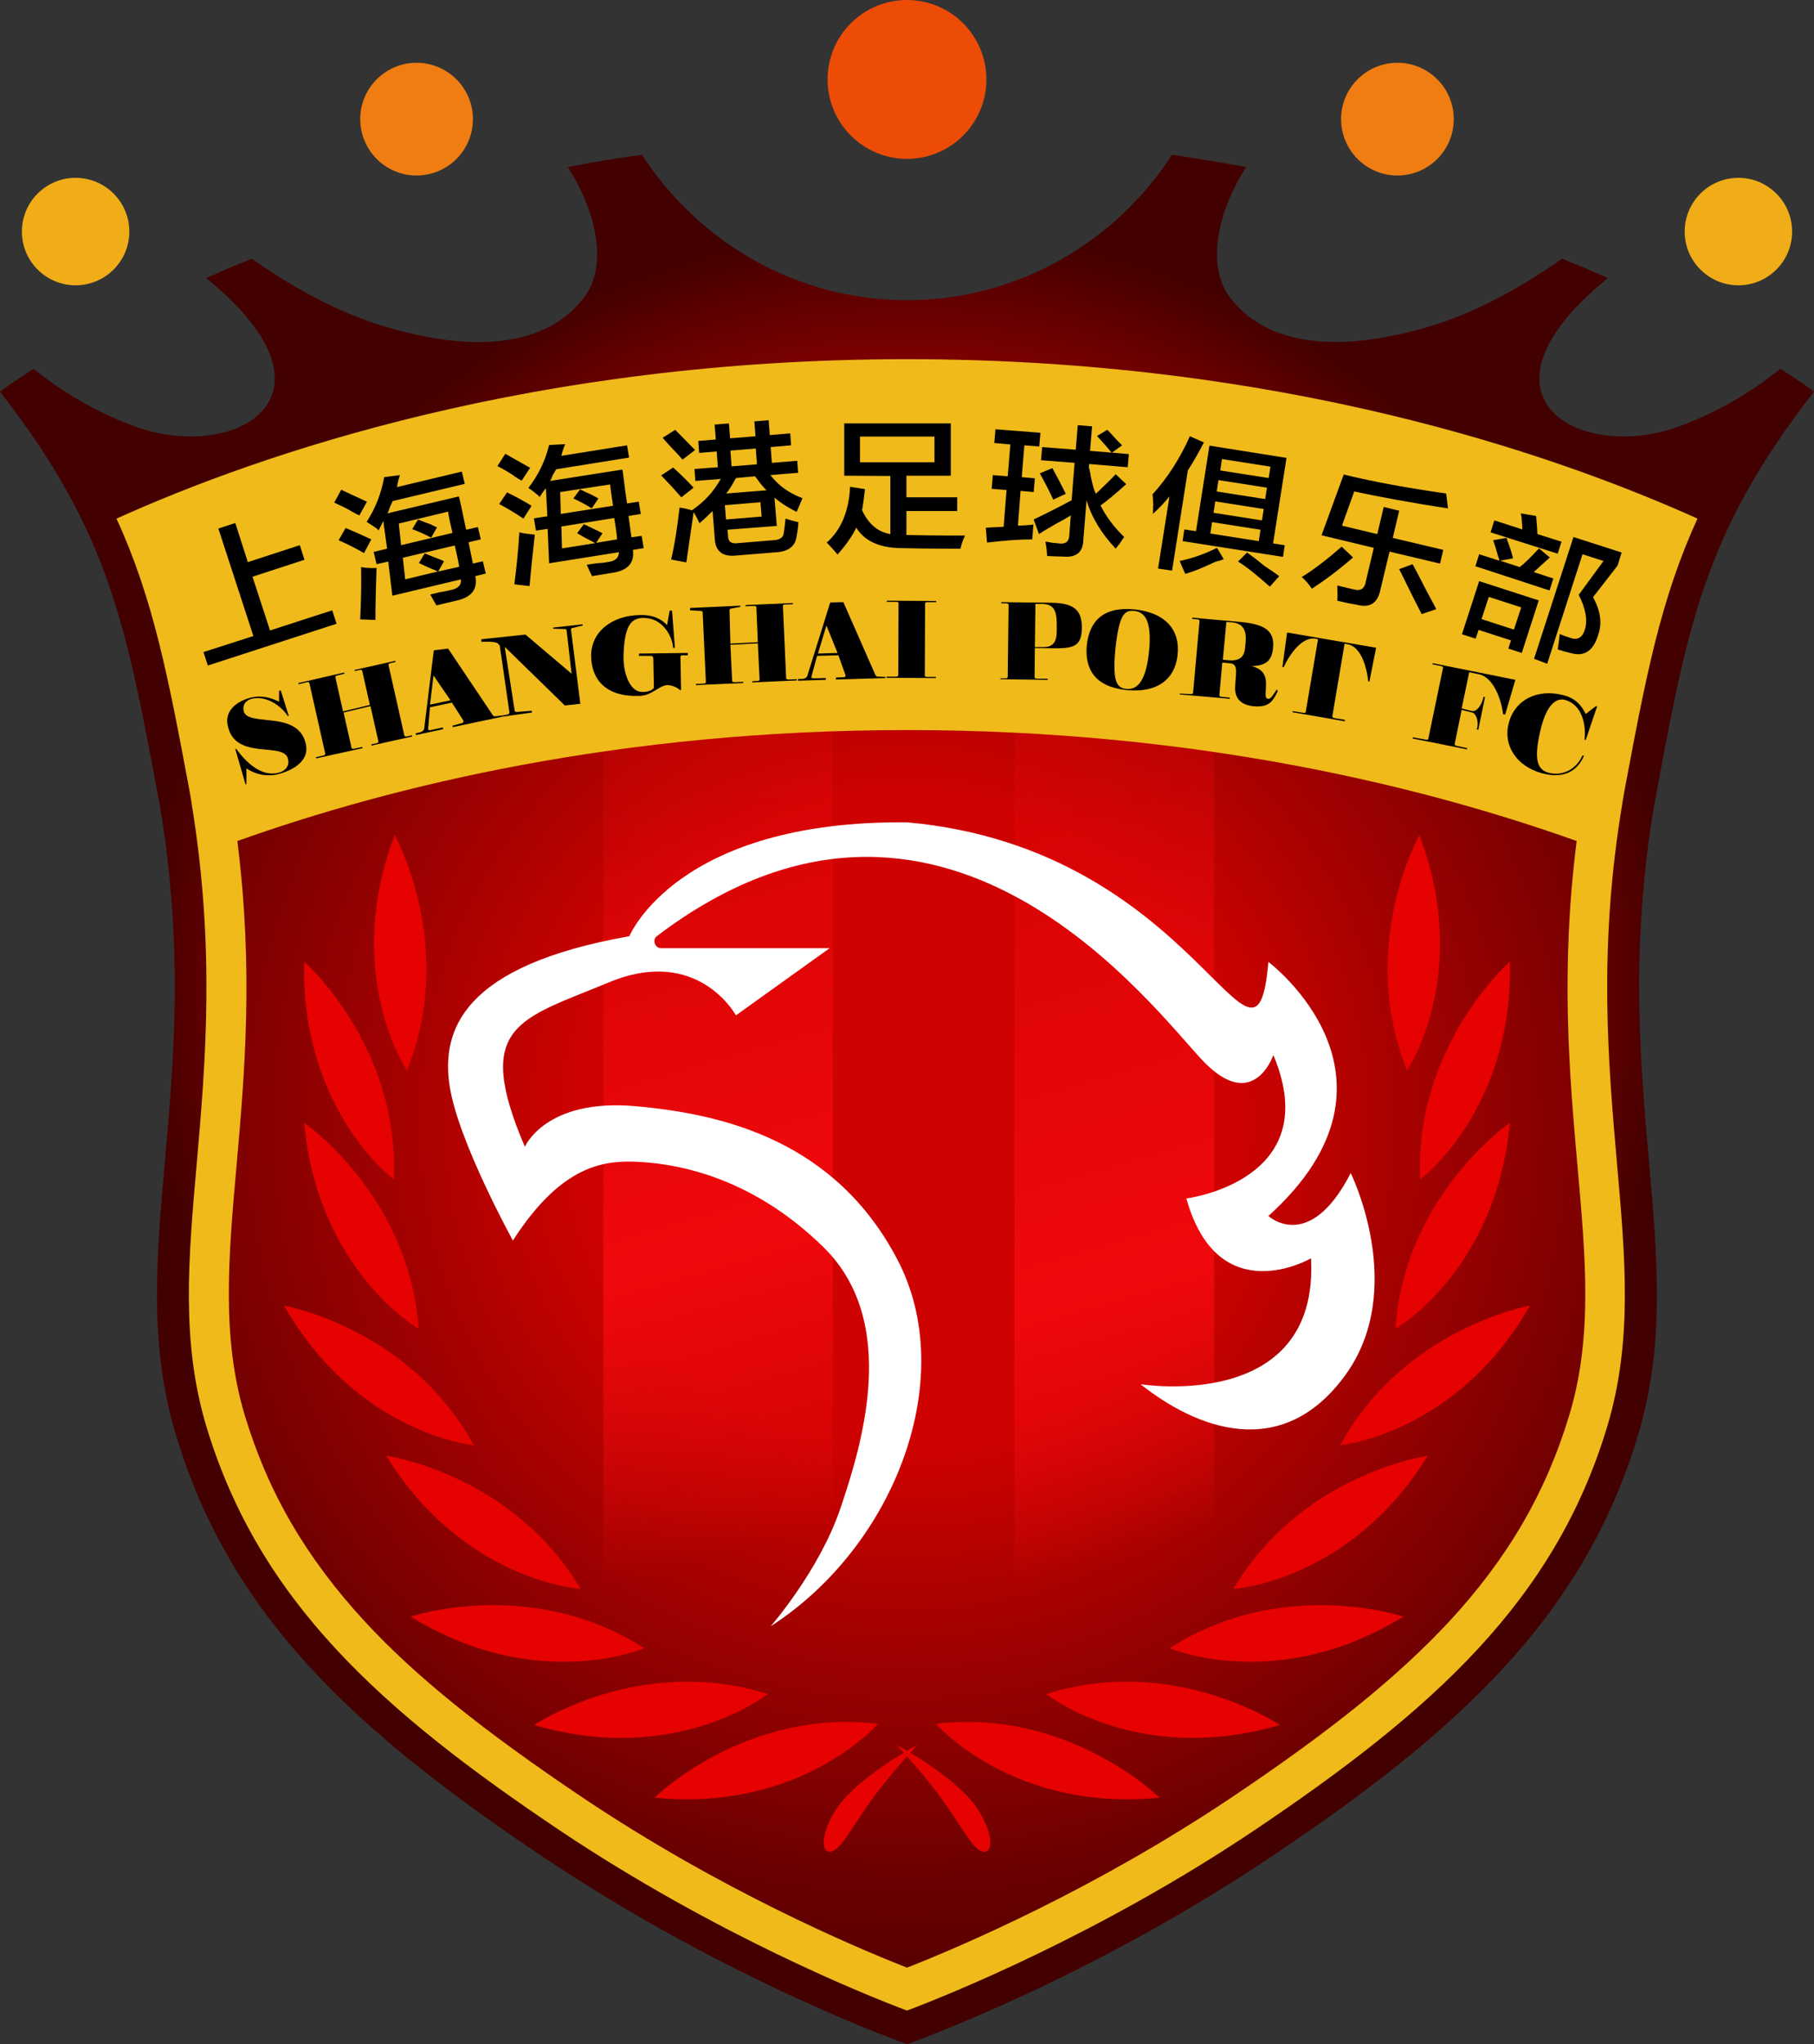
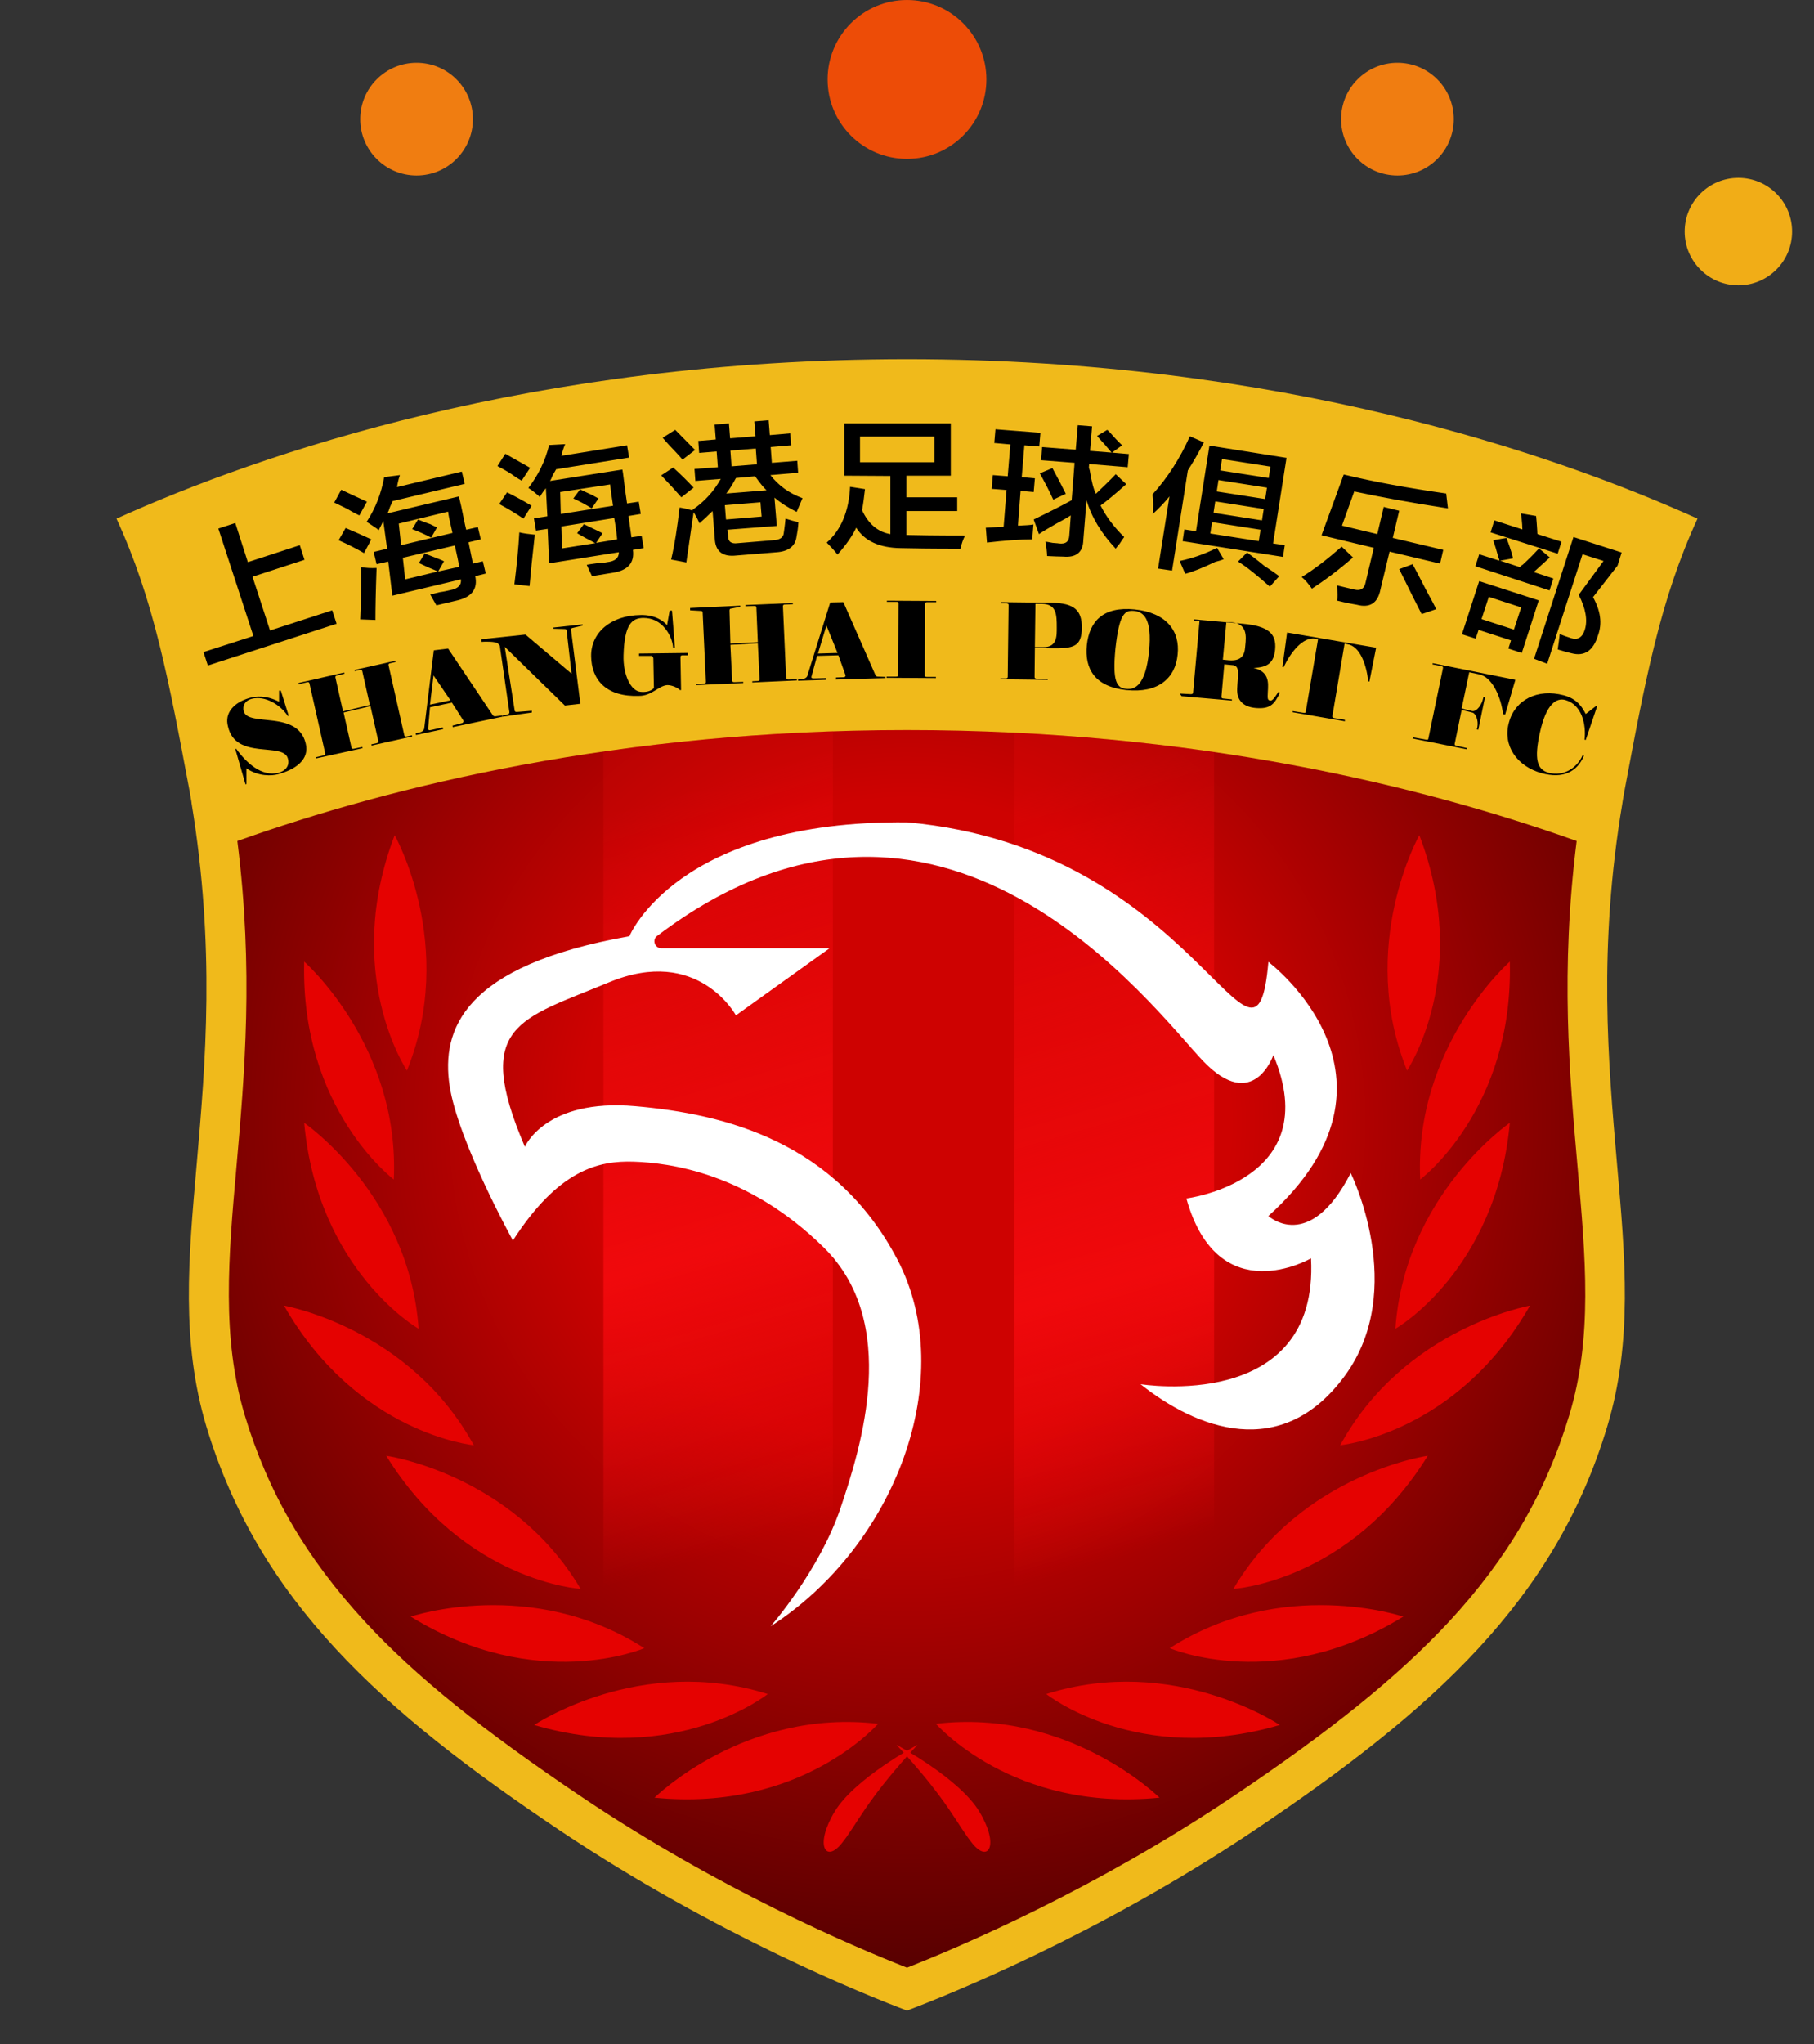
<svg xmlns="http://www.w3.org/2000/svg" enable-background="new 0 0 800 800" viewBox="89.3 50 621.4 700">
  <rect x="89.3" y="50" width="621.4" height="700" fill="#333333" stroke="none" />
  <radialGradient id="a" cx="400" cy="411.368" gradientTransform="matrix(1 0 0 -1 0 800)" gradientUnits="userSpaceOnUse" r="363.104">
    <stop offset=".411" stop-color="#ce0201" />
    <stop offset=".721" stop-color="#430000" />
  </radialGradient>
  <radialGradient id="b" cx="400.018" cy="365.733" gradientTransform="matrix(1 0 0 -1 0 800)" gradientUnits="userSpaceOnUse" r="295.417">
    <stop offset=".375" stop-color="#ce0201" />
    <stop offset="1" stop-color="#540000" />
  </radialGradient>
  <linearGradient id="c" gradientUnits="userSpaceOnUse" x1="285.152" x2="398.62" y1="310.471" y2="706.131">
    <stop offset=".05" stop-color="#f0090c" stop-opacity=".2" />
    <stop offset=".423" stop-color="#f0090c" />
    <stop offset=".669" stop-color="#f0090c" stop-opacity="0" />
  </linearGradient>
  <linearGradient id="d" gradientUnits="userSpaceOnUse" x1="413.625" x2="521.42" y1="307.546" y2="683.423">
    <stop offset=".05" stop-color="#f0090c" stop-opacity=".2" />
    <stop offset=".487" stop-color="#f0090c" />
    <stop offset=".72" stop-color="#f0090c" stop-opacity="0" />
  </linearGradient>
-   <path d="m650.4 541.5c-18.7 62.2-61.6 101.4-125.6 144.3s-124.8 64.2-124.8 64.2-60.8-21.3-124.8-64.2-106.8-82.1-125.6-144.3 10.6-118.2-5.4-214.9c-11.6-62-16.9-93.6-54.9-142.5 0 0 3.9-2.9 11.5-7.8 8.3 6.7 19.7 14.1 34.1 19.5 34.4 13 74.9-9.7 25.6-50.1-.2-.2-.4-.3-.6-.5 5-2.2 10.2-4.4 15.7-6.6 12.4 8.8 29.1 18.6 47.1 23.7 37.1 10.6 57.3 2.4 67-10.9 7.7-10.5 4.1-28.7-5.9-44.2 8.2-1.6 16.7-3 25.4-4.2 19.5 30 52.9 49.8 90.8 49.8s71.3-19.8 90.8-49.8c8.7 1.3 17.2 2.7 25.4 4.2-10 15.5-13.5 33.7-5.9 44.2 9.7 13.3 29.9 21.4 67 10.9 18-5.1 34.6-14.9 47.1-23.7 5.5 2.2 10.7 4.4 15.7 6.6-.2.2-.4.3-.6.5-49.2 40.4-8.8 63.1 25.6 50.1 14.4-5.4 25.8-12.8 34.1-19.5 7.6 4.8 11.5 7.8 11.5 7.8-38 48.9-43.4 80.5-54.9 142.5-16 96.7 13.3 152.8-5.4 214.9z" fill="url(#a)" />
  <path d="m645.1 324.8v-.1l.6-3.5c7.2-38.4 12.3-65.8 25.1-93.6-49.5-22.3-143.1-54.6-270.8-54.6s-221.4 32.3-270.8 54.6c12.8 27.8 17.9 55.2 25.1 93.6l.6 3.5v.2c8.2 49.9 4.8 89 1.8 123.5-2.9 32.8-5.4 61.1 3.3 90.1 18 59.6 59.7 97.2 121.2 138.4 53.4 35.7 104.9 56.4 118.8 61.6 13.8-5.2 65.5-25.9 118.8-61.6 61.5-41.3 103.2-78.9 121.1-138.5 8.7-29 6.2-57.3 3.3-90.1-3-34.5-6.5-73.6 1.9-123.5z" fill="#f0ba1b" />
-   <circle cx="115.2" cy="129.3" fill="#f1ad17" r="18.4" />
  <circle cx="232" cy="90.8" fill="#f07d11" r="19.3" />
  <circle cx="684.8" cy="129.3" fill="#f1ad17" r="18.4" />
  <circle cx="568" cy="90.8" fill="#f07d11" r="19.3" />
  <circle cx="400" cy="77.2" fill="#ed4c07" r="27.2" />
  <path d="m629.7 449.5c-2.8-31.7-5.9-67.2-.3-111.5-53.3-19-131.3-38-229.4-38s-176.1 19-229.4 38c5.6 44.3 2.5 79.8-.3 111.5-2.8 31.4-5.1 58.5 2.8 85 8 26.6 21.1 49 41.2 70.8 17.4 18.8 40.4 37.3 74.5 60.2 47.1 31.6 92.6 51 111.2 58.3 18.6-7.3 64.2-26.8 111.2-58.3 34.2-22.9 57.1-41.5 74.5-60.2 20.1-21.7 33.2-44.2 41.2-70.8 8-26.5 5.6-53.6 2.8-85z" fill="url(#b)" />
  <path d="m374.6 300.4v412.6c-20.9-9.5-49.2-23.7-78.6-42.8v-362.8c24.3-3.6 50.5-6 78.6-7z" fill="url(#c)" />
  <path d="m505.2 307.5v361.9c-24.8 16.1-48.8 28.9-68.4 38.2v-406.7c24.2 1.2 47.1 3.5 68.4 6.6z" fill="url(#d)" />
  <path d="m160.5 277.9-1.5-4.6 17.1-5.5-12-36.8 5.8-1.9 4.3 13.4 17.8-5.8 1.6 5-17.8 5.8 6 18.4 21.3-6.9 1.5 4.6zm51.9-51.4c-.6-.3-1.5-.7-2.7-1.4-1.1-.7-3.1-1.7-5.9-3l2.4-4.4c1.7.8 4.6 2.2 8.8 4.1zm1.6 12.9c-2.6-1.5-5.5-3-8.7-4.4l2.4-4.2c3.1 1.3 6 2.6 8.8 3.9zm3.9 22.9-5.2-.2c.3-6.5.4-12.5.3-17.9 1.7.3 3.4.4 5.3.3-.3 8.1-.4 14.1-.4 17.8zm1.1-30.7c-.2-.1-.3-.3-.5-.5-1-.7-2.2-1.5-3.6-2.4 3-4.6 5-9.7 6-15.3l5.4-.7c-.5 1.4-.8 2.8-1 4.1l22.2-5.3 1 4.2-24.7 5.9c-.2.4-.5 1.1-.9 2-.3 1-.6 1.7-.9 2.2l24.5-5.8c.1.5.4 1.6.8 3.4.7 3.3 1.2 6 1.7 8l4-.9 1 4.2-4.2 1 1.5 7.3 3.4-.8 1 4.2-3.6.9c.9 4.3-1.1 7.1-6.1 8.3l-7.2 1.7c-.7-1.2-1.4-2.4-2.1-3.7.6-.2 1.7-.4 3.2-.8 1.5-.2 2.8-.5 3.6-.7 2.7-.5 3.9-1.7 3.7-3.7l-23.5 5.6-1.4-11.7-4 .9-1-4.2 4.6-1.1-1.3-9.5c-.4.9-1 2-1.6 3.2zm6.9-2.3.8 7.4 17.6-4.2c-.9-3.8-1.4-6.2-1.5-7.3zm20.7 14.8c-.2-1.4-.7-3.8-1.5-7.3l-17.8 4.2.8 7.4 11.2-2.7c-.8-.4-1.9-.8-3.3-1.4-1.3-.6-2.4-1.1-3.2-1.5l2-3.3c.4.2 1.2.5 2.2.9 1.8.7 3.2 1.2 4.4 1.8l-2 3.5zm-9.6-10c-2.1-1.1-4.3-2.1-6.5-2.9l2-3.3c1 .4 2.4 1 4.2 1.6.9.5 1.7.8 2.3 1.1zm31-19.5c-.6-.3-1.4-.8-2.6-1.6-1-.8-2.9-1.9-5.7-3.4l2.7-4.2c1.6.9 4.4 2.5 8.5 4.8zm.6 13c-2.5-1.7-5.3-3.4-8.3-5l2.7-4c3 1.5 5.8 3 8.4 4.6zm2.1 23.1-5.2-.6c.8-6.4 1.4-12.4 1.7-17.8 1.6.4 3.4.6 5.3.8-.9 8-1.5 13.9-1.8 17.6zm3.5-30.5-.5-.5c-.9-.8-2-1.7-3.4-2.6 3.4-4.4 5.8-9.3 7.1-14.7l5.5-.3c-.6 1.4-1 2.7-1.3 4l22.5-3.6.7 4.2-25 4c-.2.4-.6 1.1-1.1 1.9-.4 1-.7 1.7-1 2.1l24.8-3.9c.1.5.3 1.7.5 3.5.4 3.4.8 6.1 1.1 8.1l4-.6.7 4.2-4.2.7 1 7.3 3.5-.5.7 4.2-3.7.6c.6 4.4-1.7 7-6.7 7.8l-7.3 1.2c-.6-1.2-1.2-2.5-1.8-3.9.6-.1 1.7-.3 3.3-.5 1.6-.1 2.8-.2 3.7-.4 2.7-.3 4-1.4 4-3.4l-23.9 3.8-.5-11.8-4 .6-.7-4.2 4.6-.7-.5-9.6c-.7.8-1.4 1.8-2.1 3zm7-1.7.2 7.5 17.9-2.8c-.6-3.9-.9-6.3-1-7.3zm19.5 16.2c-.1-1.4-.4-3.9-1-7.3l-18.1 2.9.2 7.5 11.4-1.8c-.7-.4-1.8-1-3.2-1.7-1.3-.7-2.3-1.3-3-1.7l2.3-3.1c.4.2 1.1.5 2.1 1 1.7.8 3.1 1.5 4.3 2.1l-2.2 3.3zm-8.7-10.6c-2-1.3-4.1-2.4-6.3-3.4l2.3-3.1c1 .5 2.4 1.1 4.1 1.9.9.5 1.6.9 2.2 1.2zm30.7-3.8c-2-2.3-4.3-4.8-6.9-7.5l4.1-2.7c2.4 2.2 4.7 4.4 7 6.9zm.4-12.9c-1-1.2-2.6-2.9-4.7-5.1-1-1.1-1.7-1.9-2.1-2.4l4.3-2.7 6.8 6.9zm5.8 21.8c-.2-.5-.5-1.1-.9-1.9-.5-.9-.8-1.5-1.1-1.9l-2.5 17.2-5.2-1c1.2-5 2.1-11 2.9-17.8.5.1 1.3.2 2.2.4 1.1.3 1.8.5 2.2.6v-.2c4.1-2.8 7.3-6.3 9.7-10.6l-8.7.7-.3-4.1 8-.6-.4-5.4-6 .5-.3-4.1 6-.5-.4-5.1 4.9-.4.4 5.1 8.7-.7-.4-5.1 4.9-.4.4 5.1 7-.6.3 4.1-7 .6.4 5.4 8.7-.7.3 4.1-9.5.8c2.8 3.6 6.4 6.2 11 7.9l-2 4.7c-3-1.5-5.5-3.1-7.6-4.9l.8 9.7-16.9 1.3.2 2.1c0 2 1.1 2.8 3.3 2.5l12.1-1c2.3-.1 3.6-.9 3.7-2.6.1-.5.2-1.5.4-3 .1-.8.1-1.4.2-1.8 1.5.5 2.9.9 4.4 1.2-.1 2-.4 3.7-.7 5.3-.5 3-2.8 4.7-6.6 5l-14.8 1.2c-3.9.2-6.1-1.5-6.5-5.2l-.8-10.1c-1.6 1.6-3 2.9-4.5 4.2zm8.7-6.2.4 4.9 12.2-1-.4-4.9zm3.8-9.3c-1 1.9-2.1 3.7-3.3 5.3l13.8-1.1c-.8-.7-2-2.1-3.5-4.2-.2-.2-.3-.4-.4-.6zm-1.9-9.4.4 5.4 8.7-.7-.4-5.4zm39 8.6v-17.9h36.5v17.9h-15.2v7.4h17.4v4.7h-17.4v8.2c3.6.1 10.3.2 20.1.2-.7 1.3-1.2 2.8-1.6 4.5-10 0-16.8-.1-20.5-.2-7.3-.1-12.4-2.5-15.2-7-1.2 2.6-3.3 5.7-6.4 9.2-1.3-1.6-2.5-2.9-3.7-4.1 4.9-4.3 7.6-10.7 8-19.1l5.1.8c-.3 2.7-.6 5.1-1 7.2 2.2 4.8 5.5 7.5 9.7 8.2v-19.9zm5.4-13.4v8.8h25.5v-8.8zm46 2.2.4-4.7 15.4 1.2-.4 4.7-5.1-.4-.9 10.9 4.5.4-.4 4.7-4.5-.4-.9 11.9h.4c2.2-.1 3.9-.2 4.9-.4-.1 1.7-.3 3.4-.4 5.1-4.3 0-9.5.4-15.5 1.1l-.4-5.1 6.1-.3 1-12.6-5.1-.4.4-4.7 5.1.4.9-10.9zm41.6 36.2c-4.9-5.2-8.3-10.8-10-16.6l-1.1 13.6c-.1 4.2-2.4 6.1-6.9 5.7-1.4 0-3.3-.1-5.5-.2-.1-1.8-.3-3.5-.6-4.9.5 0 1.4.2 2.5.4 1 .1 1.7.1 2.1.2 2.3.3 3.5-.6 3.6-2.8l.5-6.8c-1.1.7-2.8 1.7-5.1 2.9-2.6 1.5-4.5 2.6-5.8 3.5l-1.8-5c5.6-2.7 9.9-4.9 13-6.6l1-12.8-11.5-.9.4-4.5 11.5.9.7-8.4 4.9.4-.7 8.4 7.4.6c-.5-.6-1.3-1.5-2.3-2.7-1.2-1.3-2.1-2.3-2.7-3l3.5-2.1c.5.4 1.1 1.1 2 2.1 1.4 1.6 2.5 2.6 3.1 3.2l-3.5 2.5 5.8.5-.4 4.5-13.2-1.1-.1 1.2c.1.3.2.6.3 1 .6 3.7 1.3 6.4 2.1 8 2.4-2.3 4.7-4.5 6.8-6.7l3.6 3.4c-3.8 3.4-6.7 5.8-8.8 7.3 1.9 3.8 4.6 7.4 8.1 10.8-.3.4-.8 1.1-1.5 2.2-.6.8-1.2 1.4-1.4 1.8zm-21.4-16.8c-1.4-3.1-3-6.1-4.6-9l4.3-1.8c1.6 2.9 3.1 5.8 4.6 8.8zm35.9 23.6 3.9-24.7c-1.6 2-3.5 4-5.7 6 .2-2.2.2-4.4-.1-6.7 5.1-5.6 9.4-12.3 12.8-19.9l4.8 2.1c-1.7 3.3-3.5 6.5-5.5 9.6l-5.4 34.3zm9.3 1.8-1.9-4.4c4.4-.9 8.6-2.4 12.8-4.5l2.3 3.9c-.7.3-1.7.6-2.9.9-4.2 2-7.6 3.4-10.3 4.1zm-.9-11.2.6-4 4 .6 4.6-29.3 26.4 4.2-4.6 29.3 4 .6-.6 4zm10.1-6.5-.6 3.9 16.6 2.6.6-3.9zm1.1-7.1-.6 3.9 16.6 2.6.6-3.9zm1.1-7.3-.6 3.9 16.6 2.6.6-3.9zm1.2-7.2-.6 3.9 16.6 2.6.6-3.9zm16.4 43.7c-4.5-4-8.1-6.9-10.9-8.6l3.1-3.1c1.4 1 3.4 2.5 5.8 4.5 2.3 1.5 4 2.7 5.2 3.6zm14.4.7c-1.1-1.6-2.2-2.9-3.5-4 4.4-2.7 8.9-6.2 13.7-10.4l3.9 3.7c-5.3 4.6-10.1 8.1-14.1 10.7zm3.3-18.3 7.6-20.8c10.7 2.6 22.5 4.7 35.1 6.5l.6 5.1c-13-2-23.7-4-32.1-5.8l-4.2 11.7 12.1 2.9 2.2-9.3 5.3 1.3-2.2 9.3 17.3 4.1-1.1 4.7-17.3-4.1-3.1 12.9c-.9 4.7-3.6 6.5-8.1 5.3-1.3-.2-3.5-.6-6.7-1.4.1-.9.1-2.7 0-5.2 2.1.5 4.1 1 5.9 1.4 2.1.5 3.4-.3 3.8-2.5l2.8-11.8zm34.3 27c-.6-1.2-1.6-3.2-3-5.9-2.2-4.4-3.7-7.6-4.7-9.5l4.6-1.7c1.1 2 2.7 5.1 4.8 9.2 1.6 2.9 2.7 5 3.3 6.2zm13.8 6.9 5.9-18.2 20.4 6.6-5.8 18-4.6-1.5.9-2.8-11.1-3.6-1 3zm4.6-23.3 1.3-4.1 6.9 2.2c0-.3-.1-.7-.3-1.1-.7-2.5-1.3-4.5-1.8-5.9l4.6-.8c.1.5.3 1.1.6 1.8.8 2.2 1.3 3.9 1.6 5.2l-4.4.8 6.7 2.2c.8-.7 1.1-1 .9-.7 2.6-2.4 4.5-4.4 5.7-5.7l3.7 3.1c-1.8 1.6-3.6 3.3-5.5 5l6.7 2.2-1.3 4.1zm4.6 10.5-2.5 7.6 11.1 3.6 2.5-7.6zm.6-22.1 1.3-4.1 9.6 3.1c0-.9-.1-2.3-.3-4.2-.1-.6-.2-1-.2-1.3l5.2.9c.1 1.3.3 3 .4 5.2 0 .4 0 .8.1 1l8.2 2.6-1.3 4.1zm14.9 43.3 13.5-41.7 16.5 5.3-1.4 4.5-8.4 10.8c2.6 4.7 3.2 9 1.7 13.1-1.6 5.2-4.6 7.3-9.1 6.1-.9-.2-2.5-.6-4.7-1.3.3-1.8.5-3.6.7-5.3 1.3.6 2.6 1 3.8 1.4 2.3.8 4-.2 4.8-2.9 1-3.2.3-7.2-2.1-11.9l8.5-11.6-7.2-2.3-12.1 37.5z" />
  <path d="m185.5 286.5 2.7 8.6-.3.1c-2.5-3.8-7.7-7.1-12.4-5.9-2.3.6-3.2 2.4-2.7 4.3 1.5 5.4 18.4-.5 21.2 10.9 1.5 5.7-3.7 9.1-9.4 10.6-2.1.6-6.7.9-10.9-2v5.4l-.3.1-3.5-12.1.3-.1c3.3 4.6 8.7 9.8 14.6 8.2 2-.5 3.9-2.2 3.1-4.9-1.6-5.7-17.9.7-20.5-10.9-1.3-4.7 2.1-8.3 7.4-9.8 2.2-.6 5.6-1 10.1 1.3v-3.8z" />
  <path d="m210.8 279.4 13.9-3.1.1.4-1.8.4c-.5.1-.7.3-.6.7l5.4 24c.1.4.4.5.8.4l1.8-.4.1.4-13.9 3.1-.1-.4 1.8-.4c.5-.1.7-.3.6-.7l-2.7-12-9.2 2.2 2.7 12c.1.4.4.5.8.4l2.9-.6.1.4-15.9 3.5-.1-.4 2.6-.6c.5-.1.7-.3.6-.7l-5.4-24c-.1-.4-.4-.5-.8-.4l-2.9.7-.1-.4 15.7-3.6.1.4-2.5.6c-.5.1-.7.3-.6.7l2.6 11.6 9.2-2.2-2.6-11.6c-.1-.4-.4-.5-.8-.4l-1.8.4z" />
  <path d="m344.7 257.2 16.2-.7v.4l-2.7.1c-.5 0-.7.2-.7.6l1.1 24.6c0 .4.3.5.8.5l2.9-.1v.4l-15.3.7v-.4l1.8-.1c.5 0 .7-.2.7-.6l-.6-12.3-9.4.5.6 12.3c0 .4.3.5.8.5l3-.1v.4l-16.2.7v-.4l2.7-.1c.5 0 .7-.2.7-.6l-1.1-23.8c0-.4-.3-.5-.8-.5l-3.5-.2v-.8l17.2-.8v.4l-3.1.6c-.5 0-.6.3-.6.7l.3 11.3 9.4-.5-.5-11.9c0-.4-.3-.5-.8-.5l-2.9.1z" />
  <path d="m262.2 271.5 3.4 21.8c0 .4.3.5.8.5l5.1-.4v.6l-10 1.4v-.4l1.6-.3c.5-.1.7-.4.7-.8l-3.3-22.8-.6-.7c-.7-.8-4.6-.7-5.7-.6v-.9l15.1-1.6 15.8 13.4-1.7-14.8c0-.4-.3-.5-.8-.5l-3.8-.1v-.4l10.1-1.1v.4l-3.3.8c-.5.1-.7.2-.7.6l3.2 25.4-5.3.6z" />
  <path d="m308.2 288.3c-11.1.4-16.3-5.4-16.4-13.6-.1-8.1 6.8-14 17-14.1 4.8-.1 7.8 2 9 3.5l.9-5h.8l1 12.7-.6.1c-.2-2.5-1.2-4.7-2.6-6.5-2-2.6-4.6-3.8-7.7-3.8-3.8.1-6.4 2.1-6.7 12.8-.2 6.7 2.5 12.2 5.8 12.5 1.9.2 3.6-.2 4.6-1.3l-.2-10.1c0-.4-.3-.9-.7-.9h-4.2v-.8l16.7-.2v.8h-1.8c-.5 0-.7.2-.7.6l.2 11.3h-.4c-.6-.7-2.6-1.7-4.3-1.7-3 .2-5.3 3.7-9.7 3.7z" />
  <path d="m375.7 282 2.7-.1c.4 0 .7-.5.5-.8l-2.4-6.7-7.3.2-1.8 6.6c-.3.9-.2 1.1.7 1.1l4.1-.1v.6l-9.5.3v-.6h1.4c.8 0 1.4-.4 1.7-.9l7.9-25.3 4.5-.1 11 25c.2.3.4.5.8.5l2.6.1v.4l-17 .5zm-6.2-8.2 6.7-.2-3.8-9.4z" />
  <path d="m244.3 298.5 3.3-.9c.4-.1.6-.6.4-.9l-3.9-6.1-7.5 1.6-.6 6.8c-.1.9 0 1.2.9 1l4.1-.9.1.6-9.3 2-.1-.6 1.4-.3c.8-.2 1.3-.6 1.5-1.2l3.3-26.9 4.9-.6 15.3 22.8c.2.3.5.4.8.4l2.5-.3.1.4-17.1 3.6zm-7.7-7.2 7-1.5-5.8-8.5z" />
  <path d="m393.1 255.7 16.9.1v.4h-3.1c-.5 0-.7.2-.7.5l-.1 24.6c0 .4.2.5.7.5h3.1v.4l-16.9-.1v-.4h3.3c.5 0 .7-.2.7-.5l.1-24.6c0-.4-.2-.5-.7-.5h-3.3z" />
  <path d="m432 282.3h1.8c.5 0 .7-.2.7-.5l.3-24.6c0-.4-.2-.5-.7-.6h-1.8v-.4l17.1.2c8.3.1 10.5 2.9 10.5 8.6-.1 6.5-2.8 7.1-10.5 7l-5.6-.1-.1 10c0 .3.3.5.7.5h3.8v.4l-16.2-.2zm12-25.5-.2 14.8h2.8c4.9.1 4.7-3.9 4.7-6.8 0-4.3-.1-8-5.1-8z" />
  <path d="m478 258.7c10.8 1.1 15.6 7.3 14.7 15.5-.8 8.2-6.8 13.2-17.5 12.1-10.9-1.1-14.4-7.3-13.6-15.4.9-8.1 5.5-13.3 16.4-12.2zm-2.9 27.2c2.9.3 6.6-1.1 7.8-12.7 1.2-11.7-2.1-13.7-5.1-14-3.3-.3-5.1 1.1-6.4 12.9-1.1 11.4.5 13.5 3.7 13.8z" />
-   <path d="m493.4 287.5 3.8.2c.5 0 .7-.1.8-.5l2.2-24.5c0-.4-.2-.6-.7-.6l-1.8-.2v-.4l16.7 1.5c8.7.8 11.5 3.4 11 8.8-.4 4.4-2.4 6.2-7.4 6.3 5.4 1.3 5.1 5 4.9 8.2-.1 2.2-.2 3 1 3 .9 0 2.1-2.3 2.8-3.2l.3.6c-1.7 3.5-3 5.3-7.2 5.2-5-.1-7.6-2.4-7.4-6.7.2-4.4 1.1-7.5-1.3-8l-3.1-.3-1 11.2c0 .3.3.5.7.5l2.9.3v.4l-17.2-1.5zm16-24.5-1.2 12.9 2 .2c5.6.5 5.5-3.3 5.7-5.2.3-2.9.7-7.3-4.6-7.8z" />
+   <path d="m493.4 287.5 3.8.2c.5 0 .7-.1.8-.5l2.2-24.5l-1.8-.2v-.4l16.7 1.5c8.7.8 11.5 3.4 11 8.8-.4 4.4-2.4 6.2-7.4 6.3 5.4 1.3 5.1 5 4.9 8.2-.1 2.2-.2 3 1 3 .9 0 2.1-2.3 2.8-3.2l.3.6c-1.7 3.5-3 5.3-7.2 5.2-5-.1-7.6-2.4-7.4-6.7.2-4.4 1.1-7.5-1.3-8l-3.1-.3-1 11.2c0 .3.3.5.7.5l2.9.3v.4l-17.2-1.5zm16-24.5-1.2 12.9 2 .2c5.6.5 5.5-3.3 5.7-5.2.3-2.9.7-7.3-4.6-7.8z" />
  <path d="m532.1 293.5 3.7.6c.5.1.8 0 .8-.4l4.2-24.8-.9-.2c-4.3-.7-8.5 4.7-10.9 9.8l-.4-.1 1.6-11.8 30.5 5.2-2.3 11.6-.4-.1c-.6-5.6-2.8-12-7.1-12.7l-1-.2-4.2 24.9c0 .3.2.5.6.6l3.7.6v.5l-17.9-3.1z" />
  <path d="m583.6 278.8c.1-.4-.1-.6-.6-.7l-3-.6.1-.4 28.3 5.7-3.5 11.9-.7-.1c-.7-5.7-3.6-12.8-8.3-13.7l-3.3-.7-2.6 12.4 3.6.9c1.5.3 3.3-2.1 3.8-4.5l.1-.4.5.1-2.3 11.2-.5-.1.2-.9c.4-2.2-.6-4.7-1.8-4.9l-3.6-.9-2.4 11.7c0 .3.2.5.6.6l3.7.8-.1.4-18.6-3.7.1-.4 4.5.8c.5.1.8 0 .8-.4z" />
  <path d="m632.5 303.4-.4-.1c.6-5.2-.9-12-6.6-13.6-3-.8-6.5 1.2-8.7 11.2-2 9-1 12.6 2.9 13.7 5.6 1.5 10-2 11.7-5.9l.5.1c-2.4 5.6-7.2 7.9-14.4 6-8.7-2.4-13.5-9.6-11.3-17.4 2.1-7.8 9.8-11.7 18.8-9.3 4.9 1.3 6.5 4.5 7.5 6.4l3.5-2.7.4.1z" />
  <path d="m224.5 336s21.4 38 4.2 80.6c0 0-22.3-33.2-4.2-80.6zm-31 43.3s32.8 28.8 30.7 74.6c0 0-32-23.9-30.7-74.6zm0 55.2s36 24.7 39.2 70.5c0 .1-34.6-19.9-39.2-70.5zm-6.9 62.6s43 7.5 65 47.8c.1 0-39.8-3.7-65-47.8zm35 51.4s43.2 6.1 66.6 45.6c0 0-39.9-2.4-66.6-45.6zm8.4 55.1s41.3-14 80 10.8c0 0-36.8 15.8-80-10.8zm42.3 37.1s36.2-24.4 80-10.6c0 0-31.3 24.9-80 10.6zm41.2 24.9s31-30.7 76.6-25.3c0-.1-26.1 30.3-76.6 25.3zm90.1-18.1s-21.5 11.4-28.4 22.9-3.1 17.6 2.3 11 8.1-14.5 26.1-33.9z" fill="#e50201" />
  <path d="m575.5 336s-21.4 38-4.2 80.6c0 0 22.3-33.2 4.2-80.6zm31 43.3s-32.8 28.8-30.7 74.6c0 0 32-23.9 30.7-74.6zm0 55.2s-36 24.7-39.2 70.5c0 .1 34.6-19.9 39.2-70.5zm6.9 62.6s-43 7.5-65 47.8c-.1 0 39.8-3.7 65-47.8zm-35 51.4s-43.2 6.1-66.6 45.6c0 0 39.9-2.4 66.6-45.6zm-8.4 55.1s-41.3-14-80 10.8c0 0 36.8 15.8 80-10.8zm-42.3 37.1s-36.2-24.4-80-10.6c0 0 31.3 24.9 80 10.6zm-41.2 24.9s-31-30.7-76.6-25.3c0-.1 26.1 30.3 76.6 25.3zm-90.1-18.1s21.5 11.4 28.4 22.9 3.1 17.6-2.3 11-8.1-14.5-26.1-33.9z" fill="#e50201" />
  <path d="m353.3 606.9s16.7-19.1 23.9-40.4 20.4-63.6-5.7-89.3-53.1-29-65.1-29.4c-12.1-.4-25.8 2.8-41.4 27 0 0-18.9-34.2-21.7-53.1s4.4-41 61.6-51.1c0 0 16.2-39.8 95.2-39 100 9 119.2 99 123.7 47.8 0 0 52.7 39.5 0 87 0 0 14 13 28.2-14.7 0 0 19.7 39.8-2 69.4s-50.9 18.1-70 2.9c0 0 61.2 10 58.4-43.1 0 0-31.8 18.5-42.7-20.5 0 0 47.9-6 29.8-49.1 0 0-6.8 20.1-24.1 2-17-17.8-89.5-116.7-187-42.8-1.8 1.3-.8 4.2 1.4 4.2h57.7l-32.1 23s-13-24-43.5-11.3c-30.6 12.7-46.7 14.5-28.8 56.3 0 0 7-16.6 37.8-13.9s68.6 12.1 89.8 52.5-.7 98.1-43.4 125.6z" fill="#fff" />
</svg>